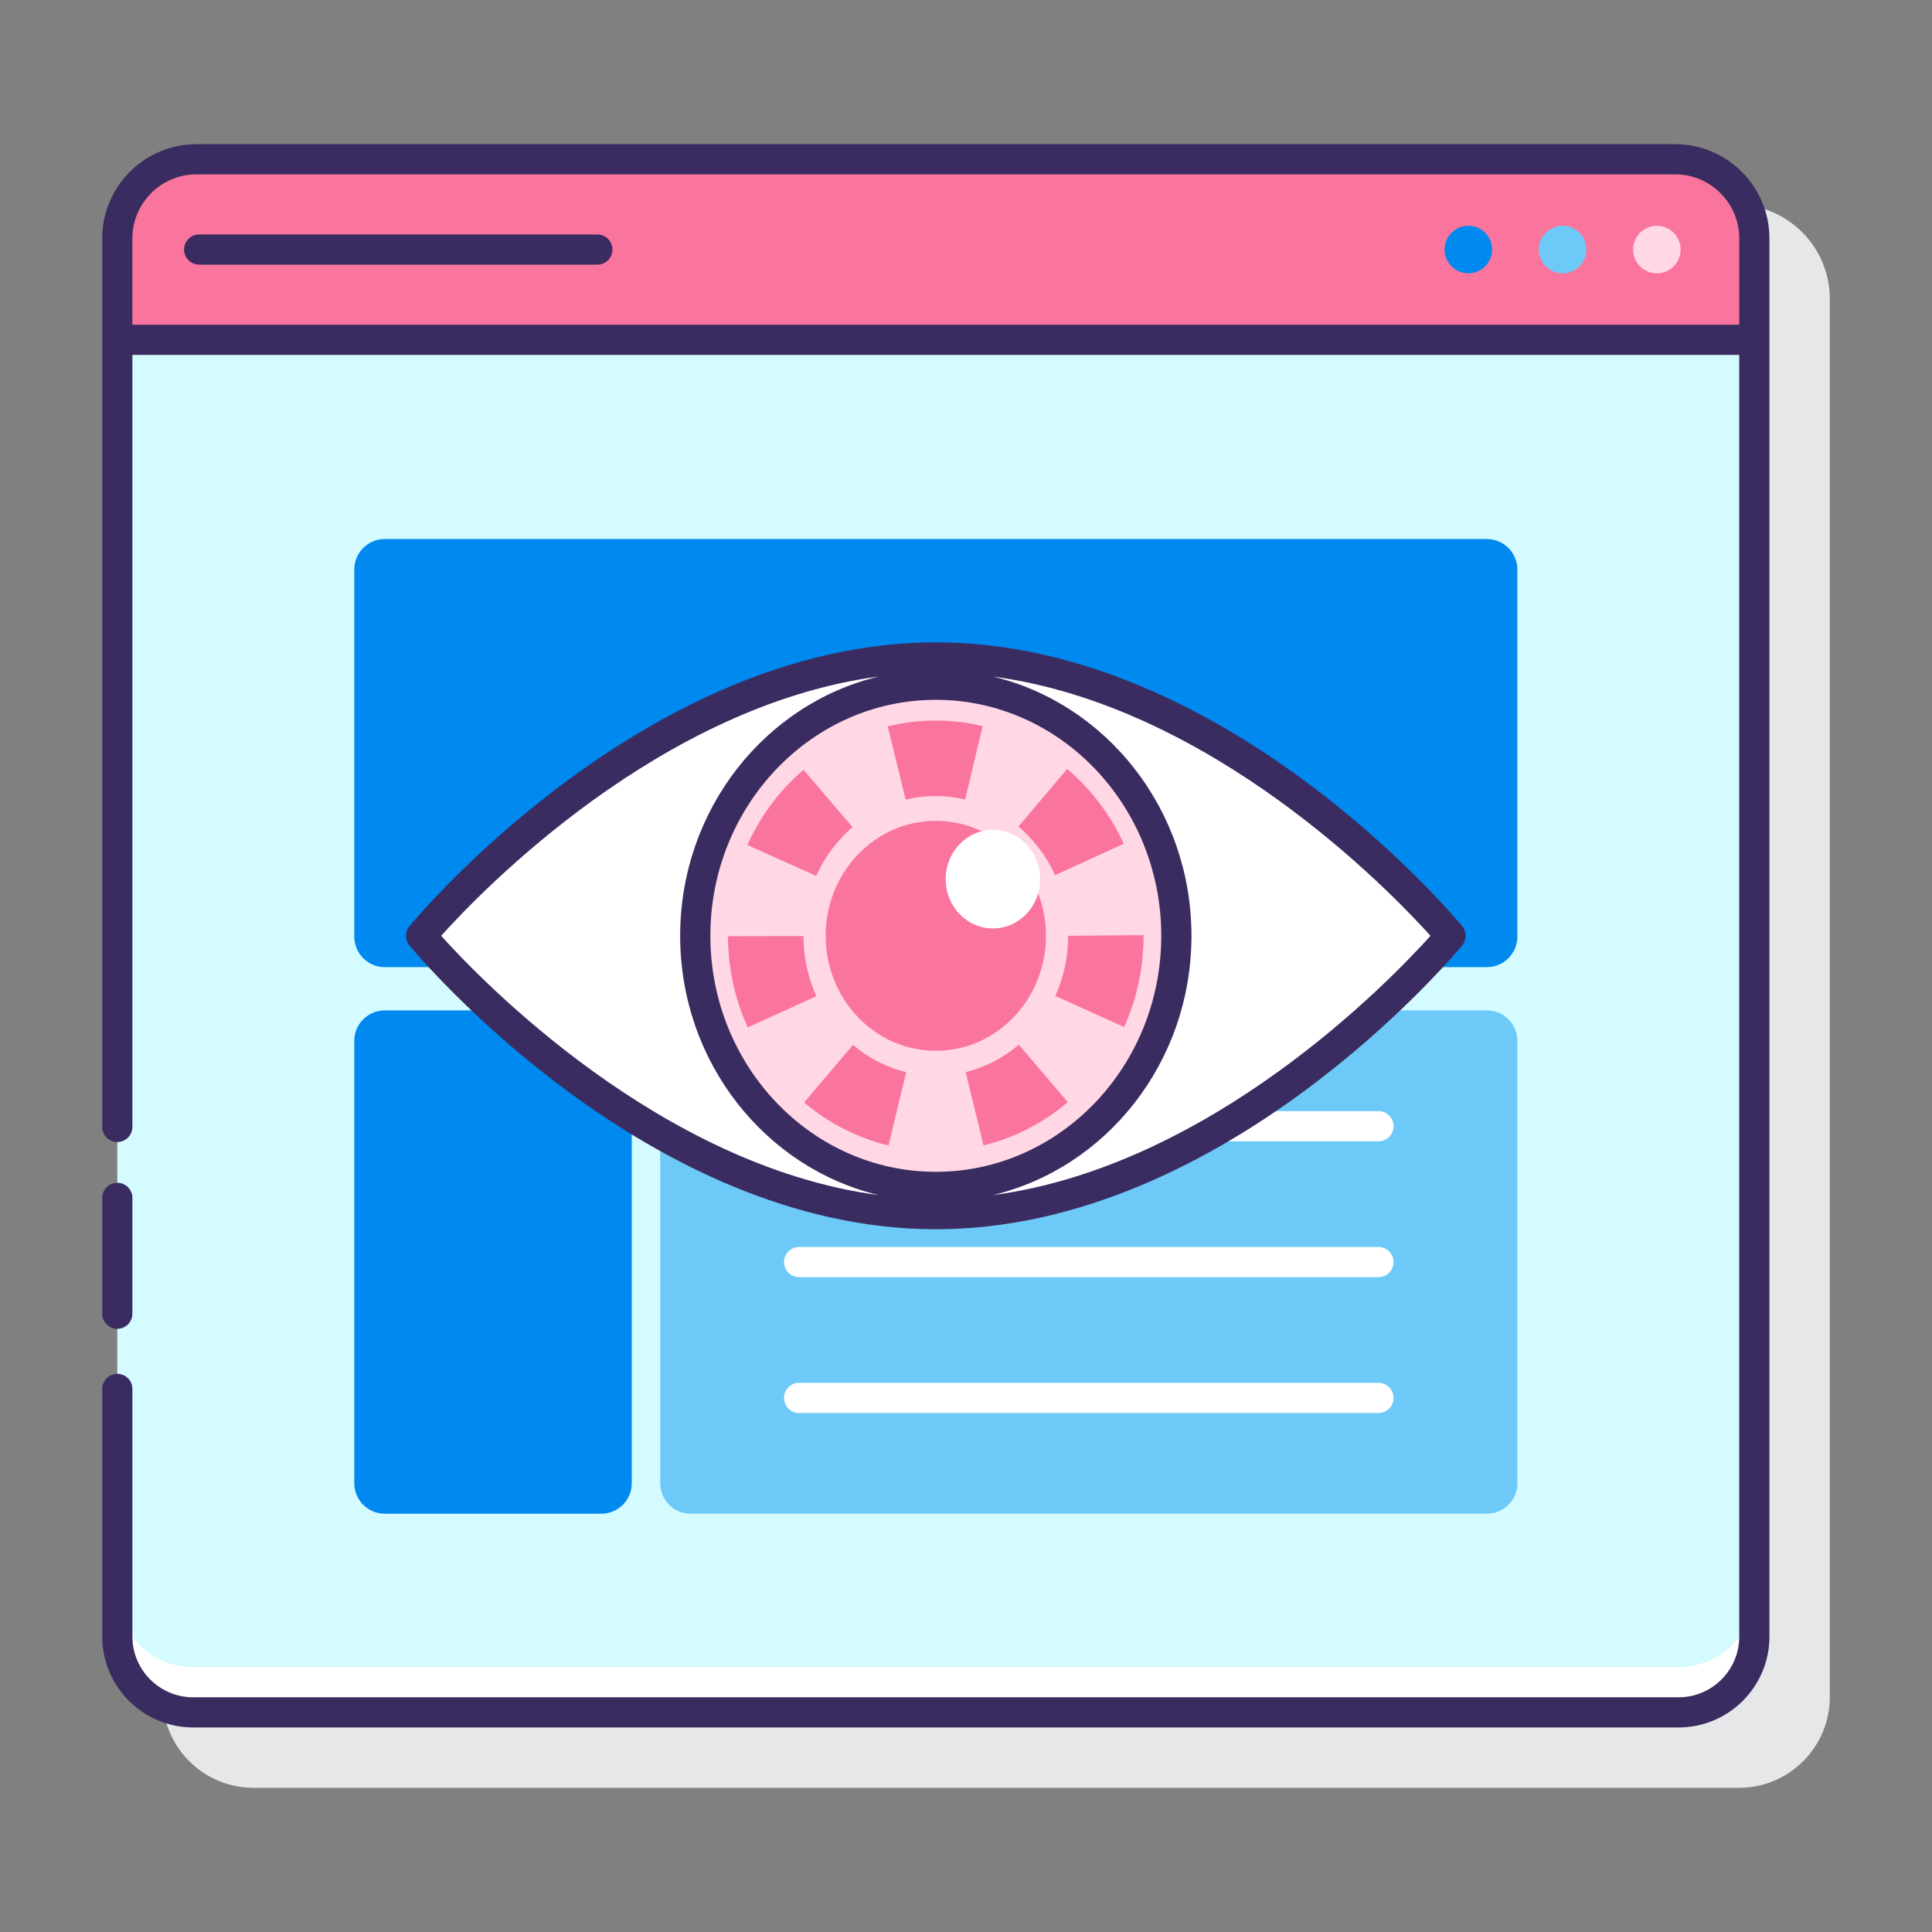
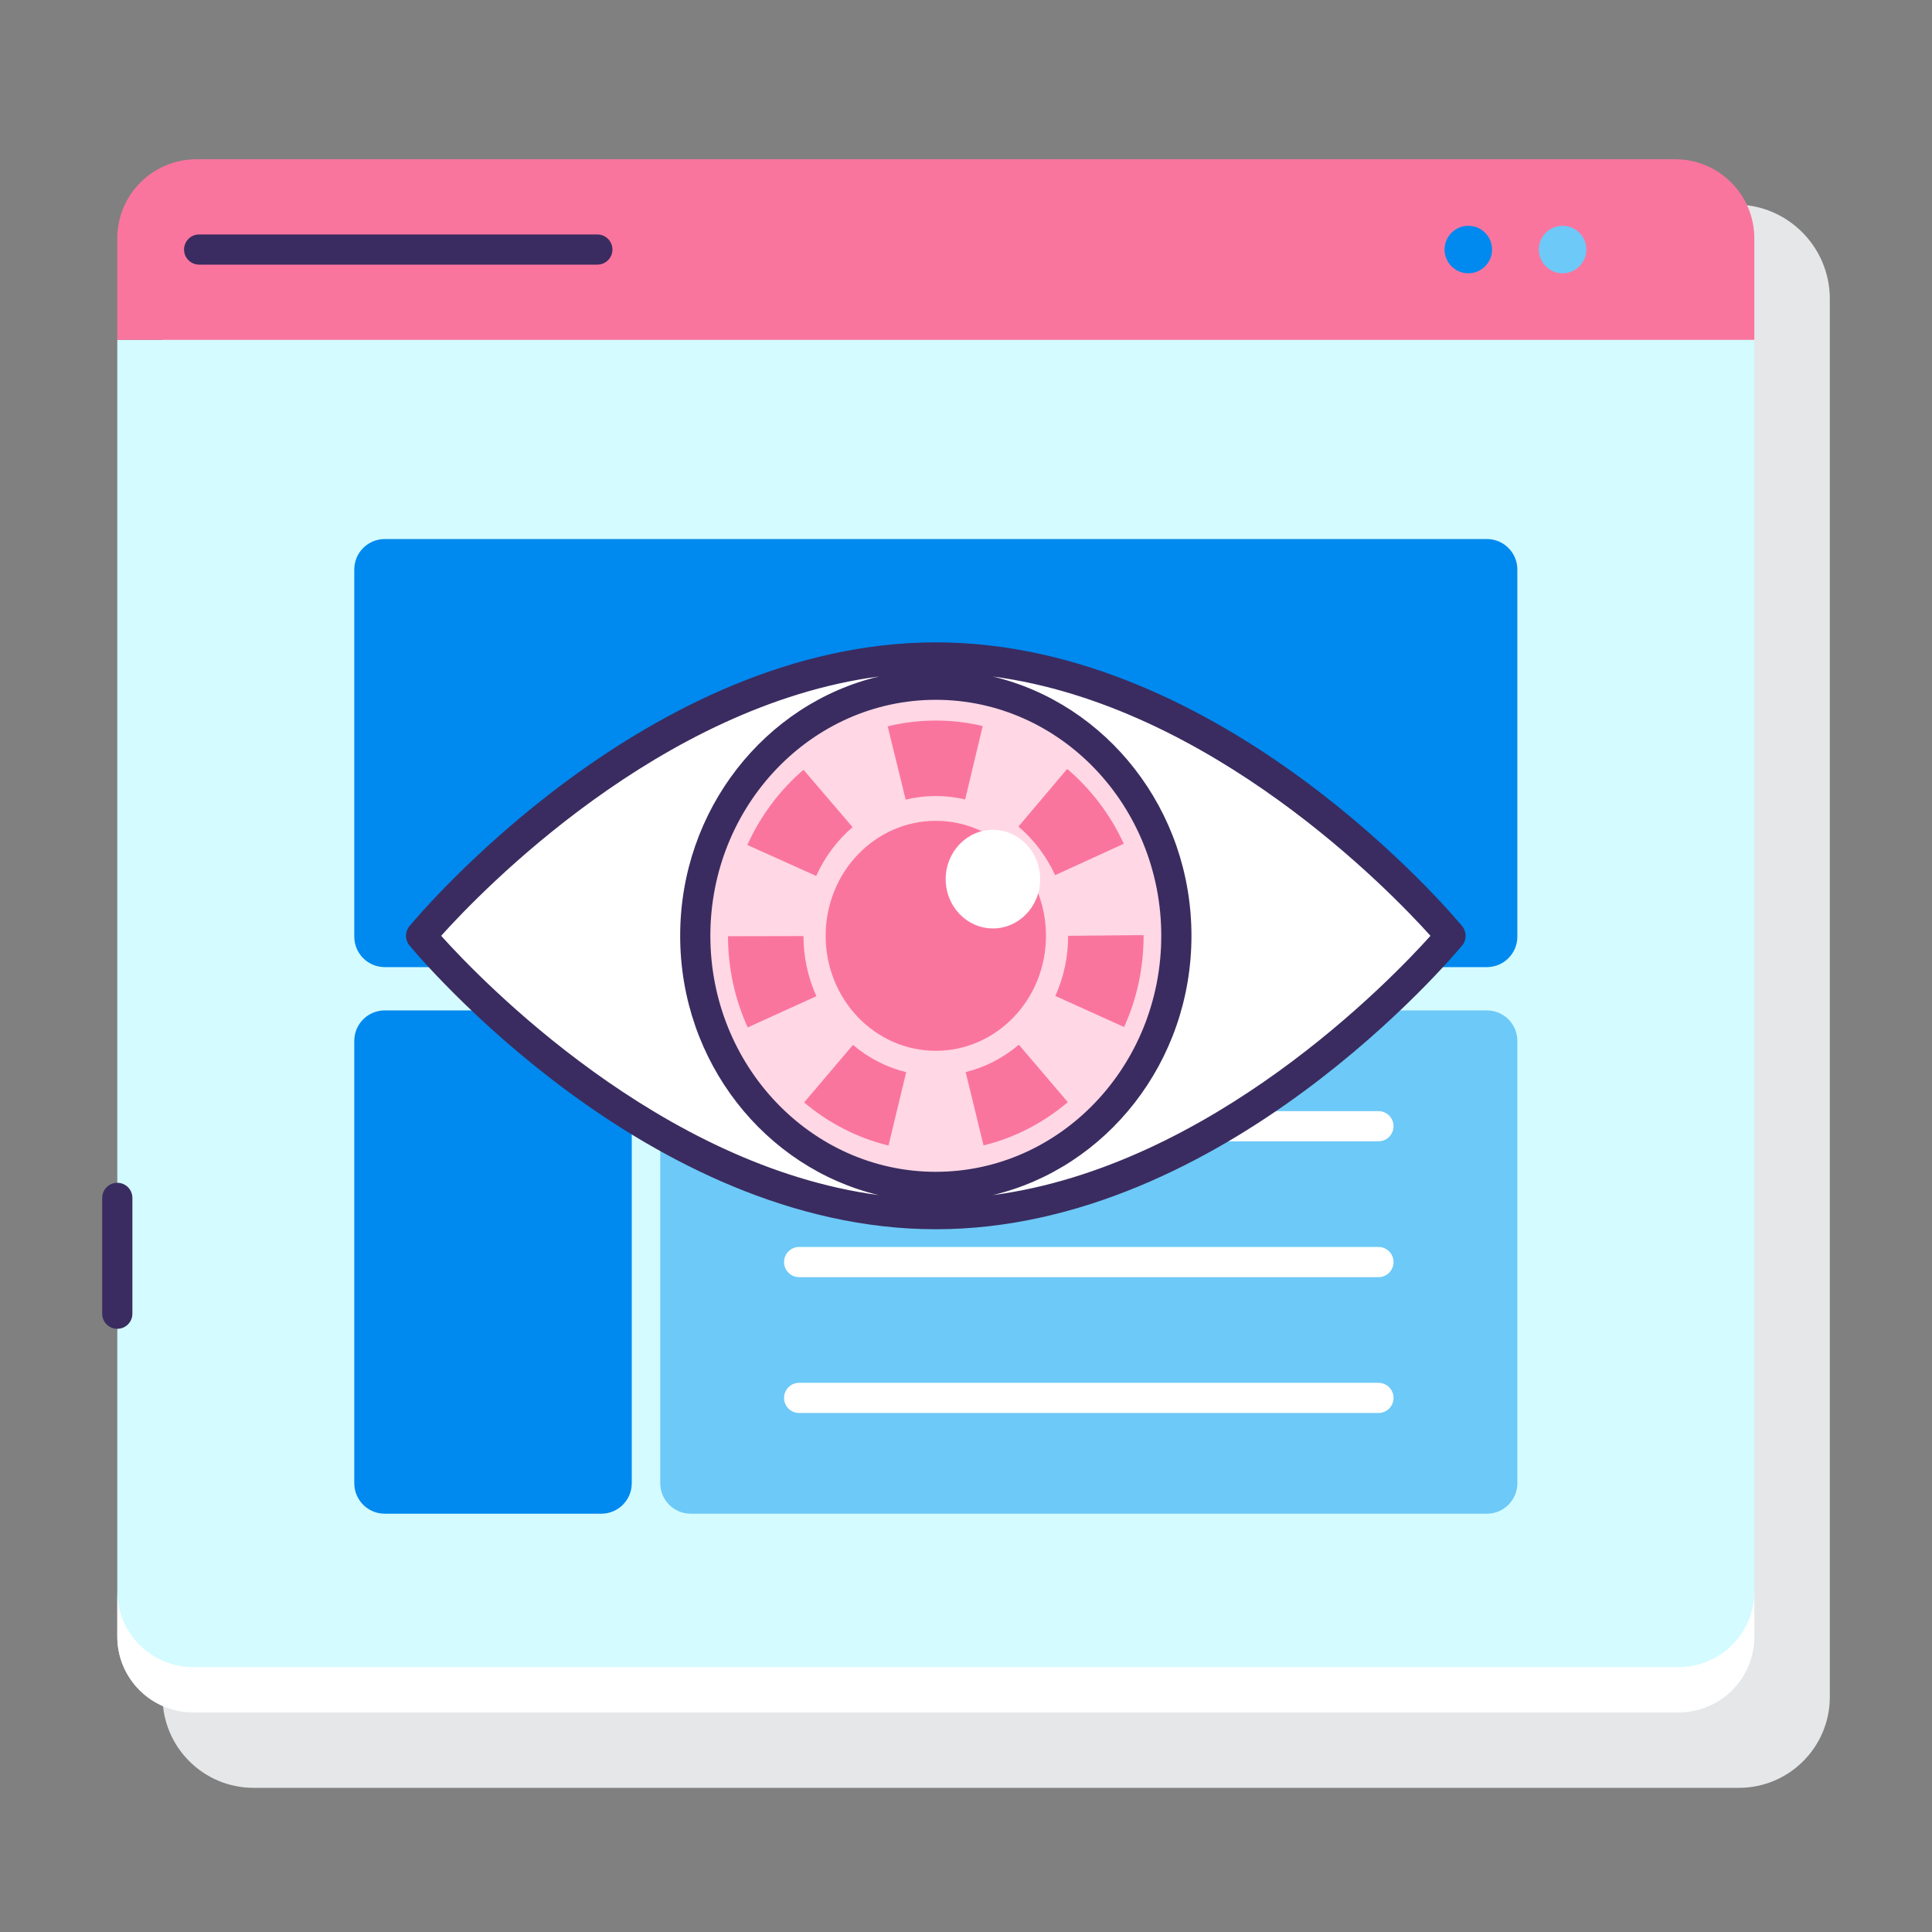
<svg xmlns="http://www.w3.org/2000/svg" xml:space="preserve" style="enable-background:new 0 0 128 128;" viewBox="0 0 128 128" y="0px" x="0px" id="Layer_1" version="1.1">
  <rect x="0" y="0" width="128" height="128" fill="#808080" stroke="none" />
  <style type="text/css">
	.st0{fill:#3A2C60;}
	.st1{fill:#E6E7E8;}
	.st2{fill:#D4FBFF;}
	.st3{fill:#FFFFFF;}
	.st4{fill:#FA759E;}
	.st5{fill:#0089EF;}
	.st6{fill:#6DC9F7;}
	.st7{fill:#FFD7E5;}
</style>
  <g>
    <path d="M114.984,13.552H17.016c-3.443,0-6.245,2.801-6.245,6.244v6.719v85.909c0,3.322,2.703,6.024,6.025,6.024   h98.417c3.317,0,6.017-2.698,6.017-6.016V26.515v-6.719C121.229,16.353,118.427,13.552,114.984,13.552z" class="st1" />
    <g>
      <path d="M116.229,22.515H7.771v85.909c0,2.775,2.25,5.025,5.025,5.025h98.417c2.77,0,5.016-2.246,5.016-5.016V22.515z" class="st2" />
      <path d="M111.213,110.449H12.796c-2.775,0-5.025-2.25-5.025-5.025v3c0,2.775,2.25,5.025,5.025,5.025h98.417    c2.77,0,5.016-2.246,5.016-5.016v-3C116.229,108.203,113.983,110.449,111.213,110.449z" class="st3" />
      <g>
        <path d="M116.229,15.796c0-2.897-2.348-5.245-5.245-5.245H13.016c-2.897,0-5.245,2.348-5.245,5.245v6.718h108.458     V15.796z" class="st4" />
        <circle r="1.574" cy="16.533" cx="97.28" class="st5" />
        <circle r="1.574" cy="16.533" cx="103.526" class="st6" />
-         <circle r="1.574" cy="16.533" cx="109.772" class="st7" />
      </g>
    </g>
    <g>
      <path d="M98.509,64.074H25.491c-1.115,0-2.019-0.904-2.019-2.019V37.732c0-1.115,0.904-2.019,2.019-2.019h73.018    c1.115,0,2.019,0.904,2.019,2.019v24.324C100.527,63.171,99.624,64.074,98.509,64.074z" class="st5" />
      <path d="M39.837,100.287H25.491c-1.115,0-2.019-0.904-2.019-2.019V68.961c0-1.115,0.904-2.019,2.019-2.019h14.346    c1.115,0,2.019,0.904,2.019,2.019v29.308C41.855,99.383,40.952,100.287,39.837,100.287z" class="st5" />
      <g>
        <path d="M98.509,100.287H45.763c-1.115,0-2.019-0.904-2.019-2.019V68.961c0-1.115,0.904-2.019,2.019-2.019h52.746     c1.115,0,2.019,0.904,2.019,2.019v29.308C100.527,99.383,99.624,100.287,98.509,100.287z" class="st6" />
        <g>
          <path d="M91.327,75.615H52.945c-0.552,0-1-0.447-1-1s0.448-1,1-1h38.381c0.552,0,1,0.447,1,1      S91.879,75.615,91.327,75.615z" class="st3" />
          <path d="M91.327,84.615H52.945c-0.552,0-1-0.447-1-1s0.448-1,1-1h38.381c0.552,0,1,0.447,1,1      S91.879,84.615,91.327,84.615z" class="st3" />
          <path d="M91.327,93.615H52.945c-0.552,0-1-0.447-1-1s0.448-1,1-1h38.381c0.552,0,1,0.447,1,1      S91.879,93.615,91.327,93.615z" class="st3" />
        </g>
      </g>
    </g>
    <g>
      <path d="M96.102,62c0,0-15.268,18.441-34.102,18.441S27.898,62,27.898,62S43.166,43.559,62,43.559    S96.102,62,96.102,62z" class="st3" />
      <g>
        <ellipse ry="16.636" rx="15.937" cy="62" cx="62" class="st7" />
        <g>
          <path d="M7.771,88.037c0.552,0,1-0.447,1-1v-7.674c0-0.553-0.448-1-1-1s-1,0.447-1,1v7.674      C6.771,87.59,7.219,88.037,7.771,88.037z" class="st0" />
-           <path d="M110.984,9.552H13.016c-3.443,0-6.245,2.802-6.245,6.245v6.718v52.148c0,0.553,0.448,1,1,1s1-0.447,1-1      V23.515h106.458v84.918c0,2.215-1.802,4.017-4.017,4.017H12.796c-2.219,0-4.025-1.806-4.025-4.025V92.02c0-0.553-0.448-1-1-1      s-1,0.447-1,1v16.403c0,3.322,2.703,6.025,6.025,6.025h98.417c3.317,0,6.017-2.699,6.017-6.017V22.515v-6.718      C117.229,12.353,114.427,9.552,110.984,9.552z M8.771,15.797c0-2.341,1.904-4.245,4.245-4.245h97.968      c2.341,0,4.245,1.904,4.245,4.245v5.718H8.771V15.797z" class="st0" />
          <path d="M39.576,15.533H13.194c-0.552,0-1,0.447-1,1s0.448,1,1,1h26.382c0.552,0,1-0.447,1-1      S40.128,15.533,39.576,15.533z" class="st0" />
          <path d="M62,81.441c19.085,0,34.237-18.036,34.873-18.804c0.306-0.37,0.306-0.905,0-1.275      C96.237,60.595,81.085,42.558,62,42.558S27.763,60.595,27.127,61.362c-0.306,0.37-0.306,0.905,0,1.275      C27.763,63.405,42.915,81.441,62,81.441z M76.937,62c0,8.621-6.701,15.636-14.937,15.636S47.063,70.621,47.063,62      S53.764,46.364,62,46.364S76.937,53.379,76.937,62z M94.773,62c-2.659,2.96-14.501,15.262-29.006,17.181      C73.297,77.39,78.937,70.375,78.937,62c0-8.373-5.638-15.388-13.165-17.18C80.262,46.742,92.113,59.042,94.773,62z       M58.232,44.819C50.703,46.61,45.063,53.625,45.063,62c0,8.373,5.638,15.388,13.165,17.18      C43.738,77.258,31.887,64.958,29.227,62C31.886,59.04,43.727,46.738,58.232,44.819z" class="st0" />
        </g>
      </g>
      <g>
        <path d="M58.867,75.893c-2.034-0.49-3.967-1.478-5.59-2.854l3.235-3.812c1.029,0.874,2.248,1.498,3.525,1.806     L58.867,75.893z M65.161,75.885l-1.183-4.857c1.278-0.312,2.496-0.938,3.523-1.813l3.243,3.805     C69.125,74.399,67.195,75.391,65.161,75.885z M49.538,68.069c-0.862-1.897-1.302-3.931-1.306-6.042l5-0.01     c0.002,1.396,0.291,2.737,0.857,3.983L49.538,68.069z M74.475,68.043l-4.557-2.059c0.564-1.248,0.85-2.589,0.85-3.984     l4.427-0.042l0.572,0.001C75.768,64.11,75.333,66.144,74.475,68.043z M54.075,58.033l-4.561-2.051     c0.86-1.913,2.146-3.636,3.721-4.981l3.25,3.799C55.468,55.67,54.634,56.788,54.075,58.033z M69.904,57.981     c-0.567-1.24-1.408-2.354-2.43-3.218l3.229-3.818c1.581,1.337,2.877,3.051,3.749,4.956L69.904,57.981z M60.003,52.978     l-1.191-4.855c2.054-0.506,4.244-0.511,6.295-0.02l-1.164,4.863C62.661,52.659,61.287,52.663,60.003,52.978z" class="st4" />
      </g>
      <ellipse ry="7.618" rx="7.298" cy="62" cx="62" class="st4" />
      <ellipse ry="3.267" rx="3.13" cy="58.245" cx="65.784" class="st3" />
    </g>
  </g>
</svg>